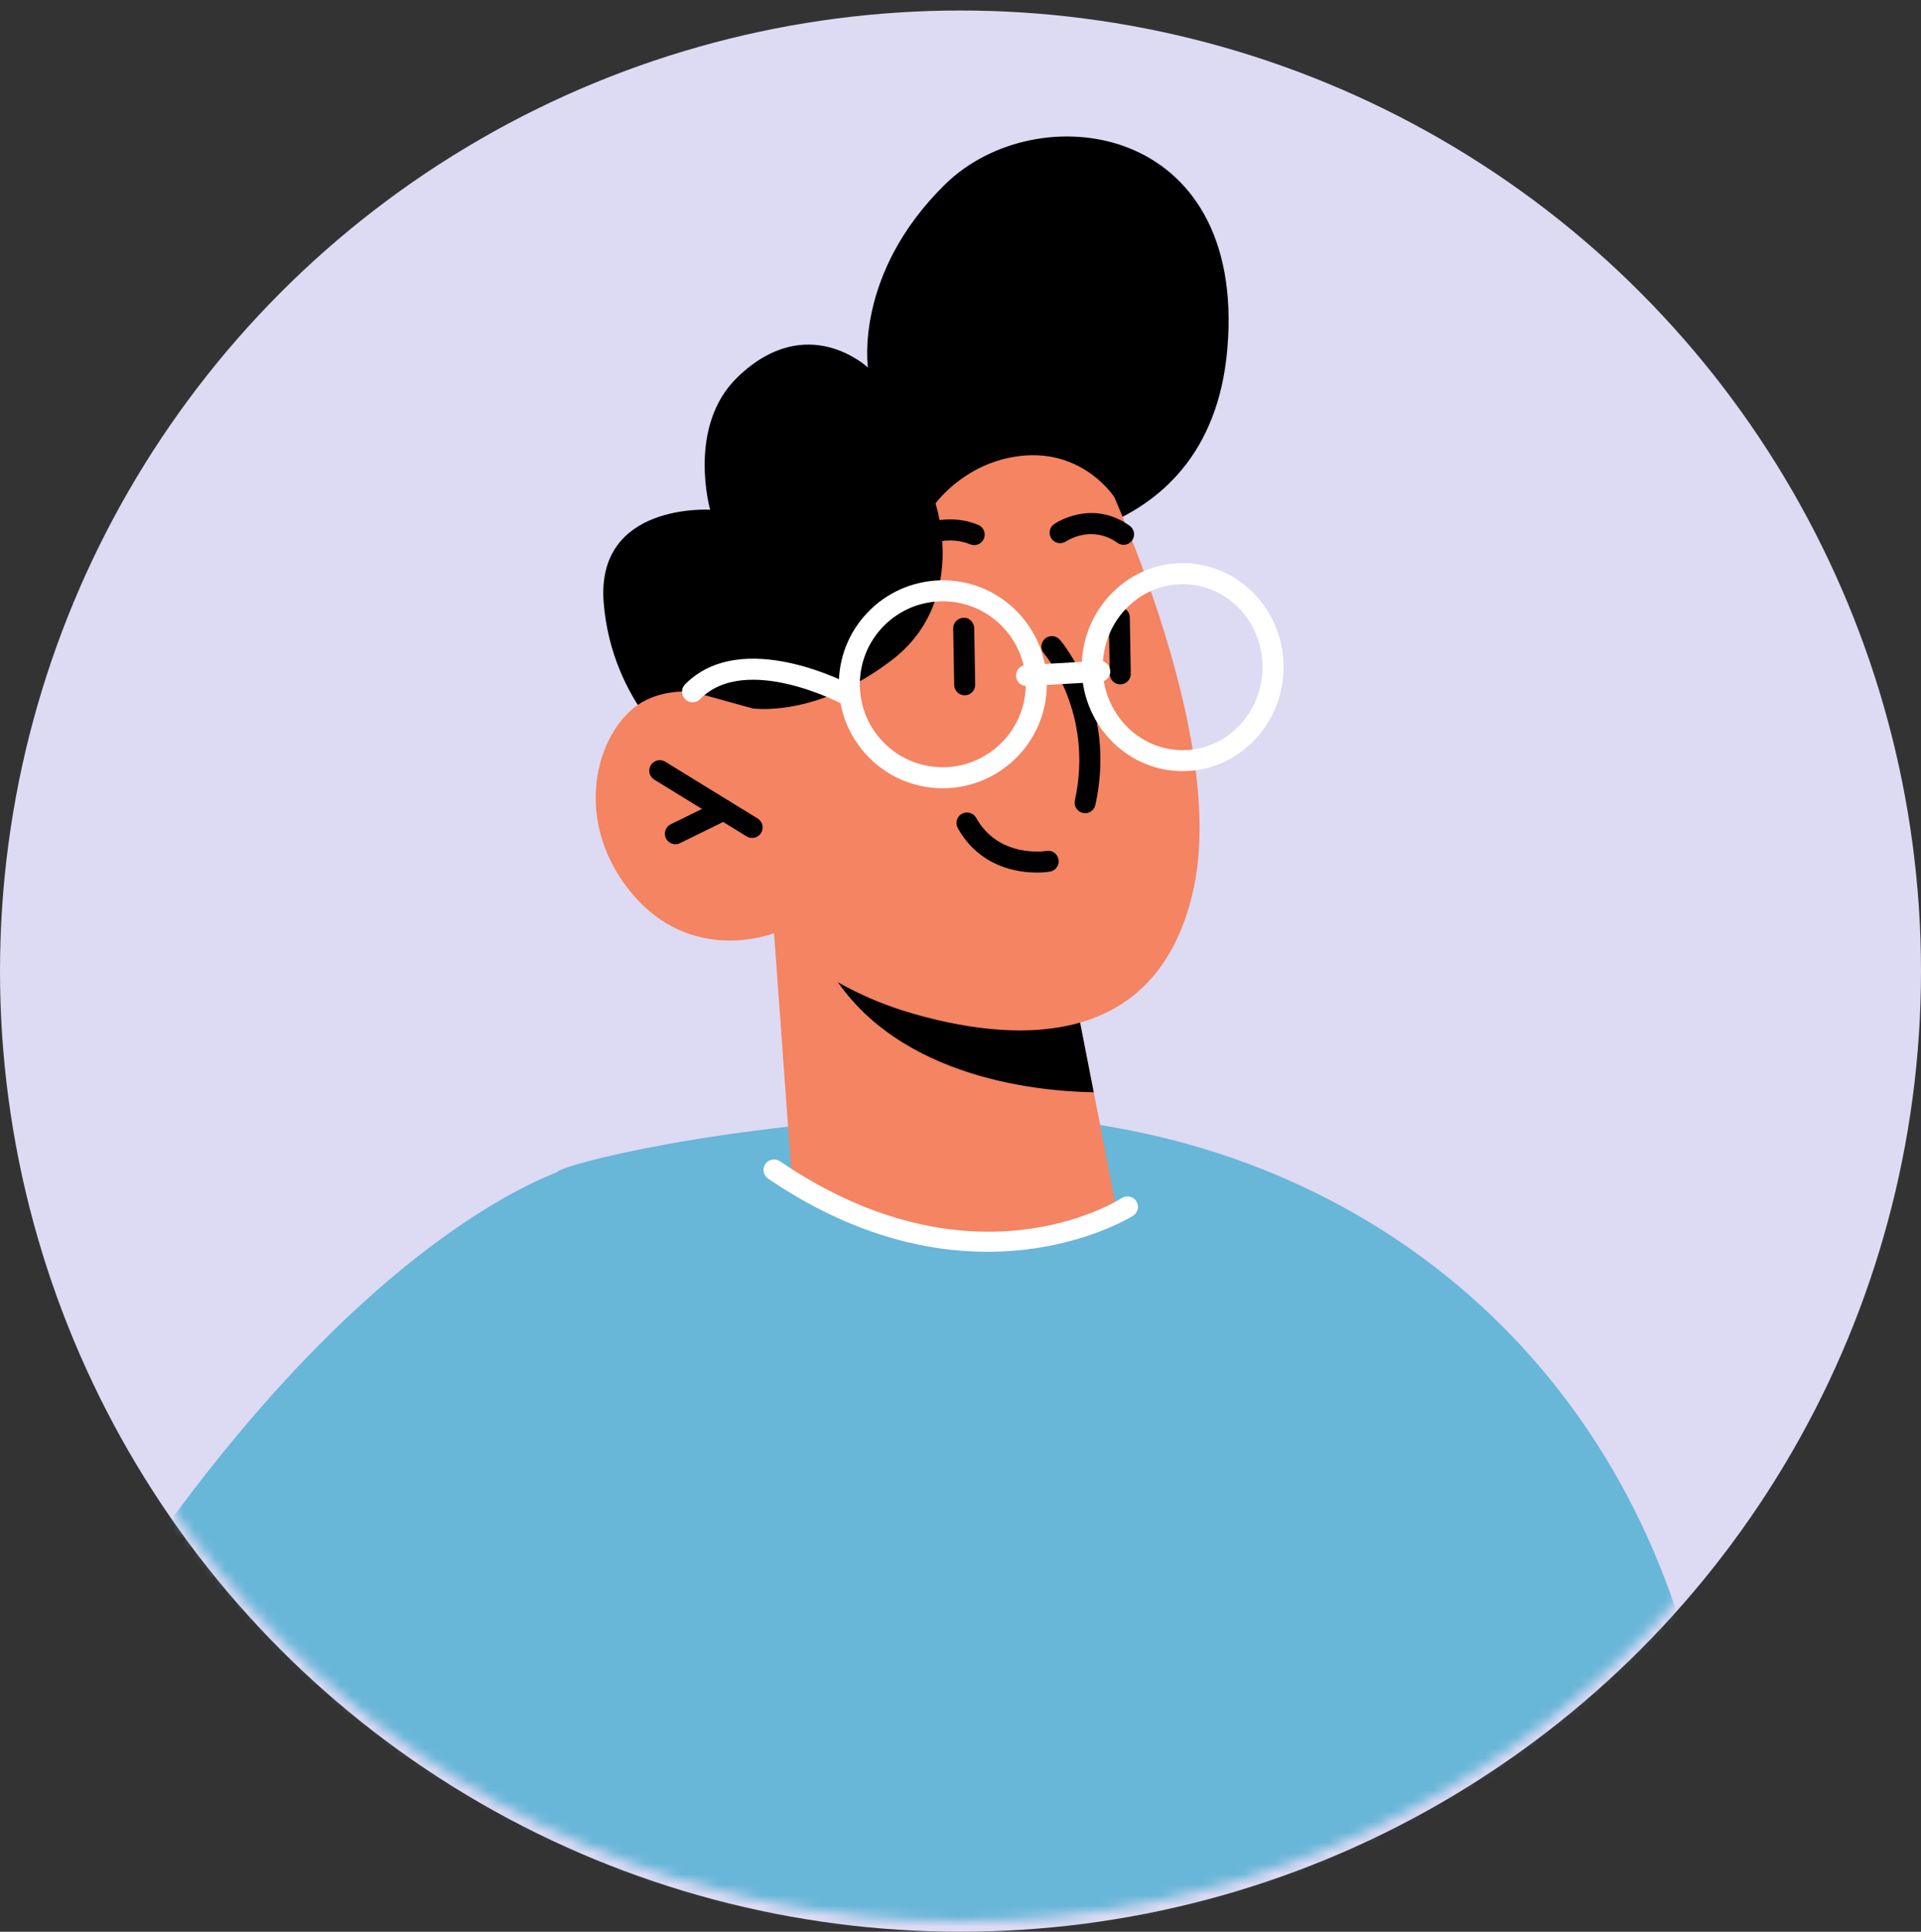
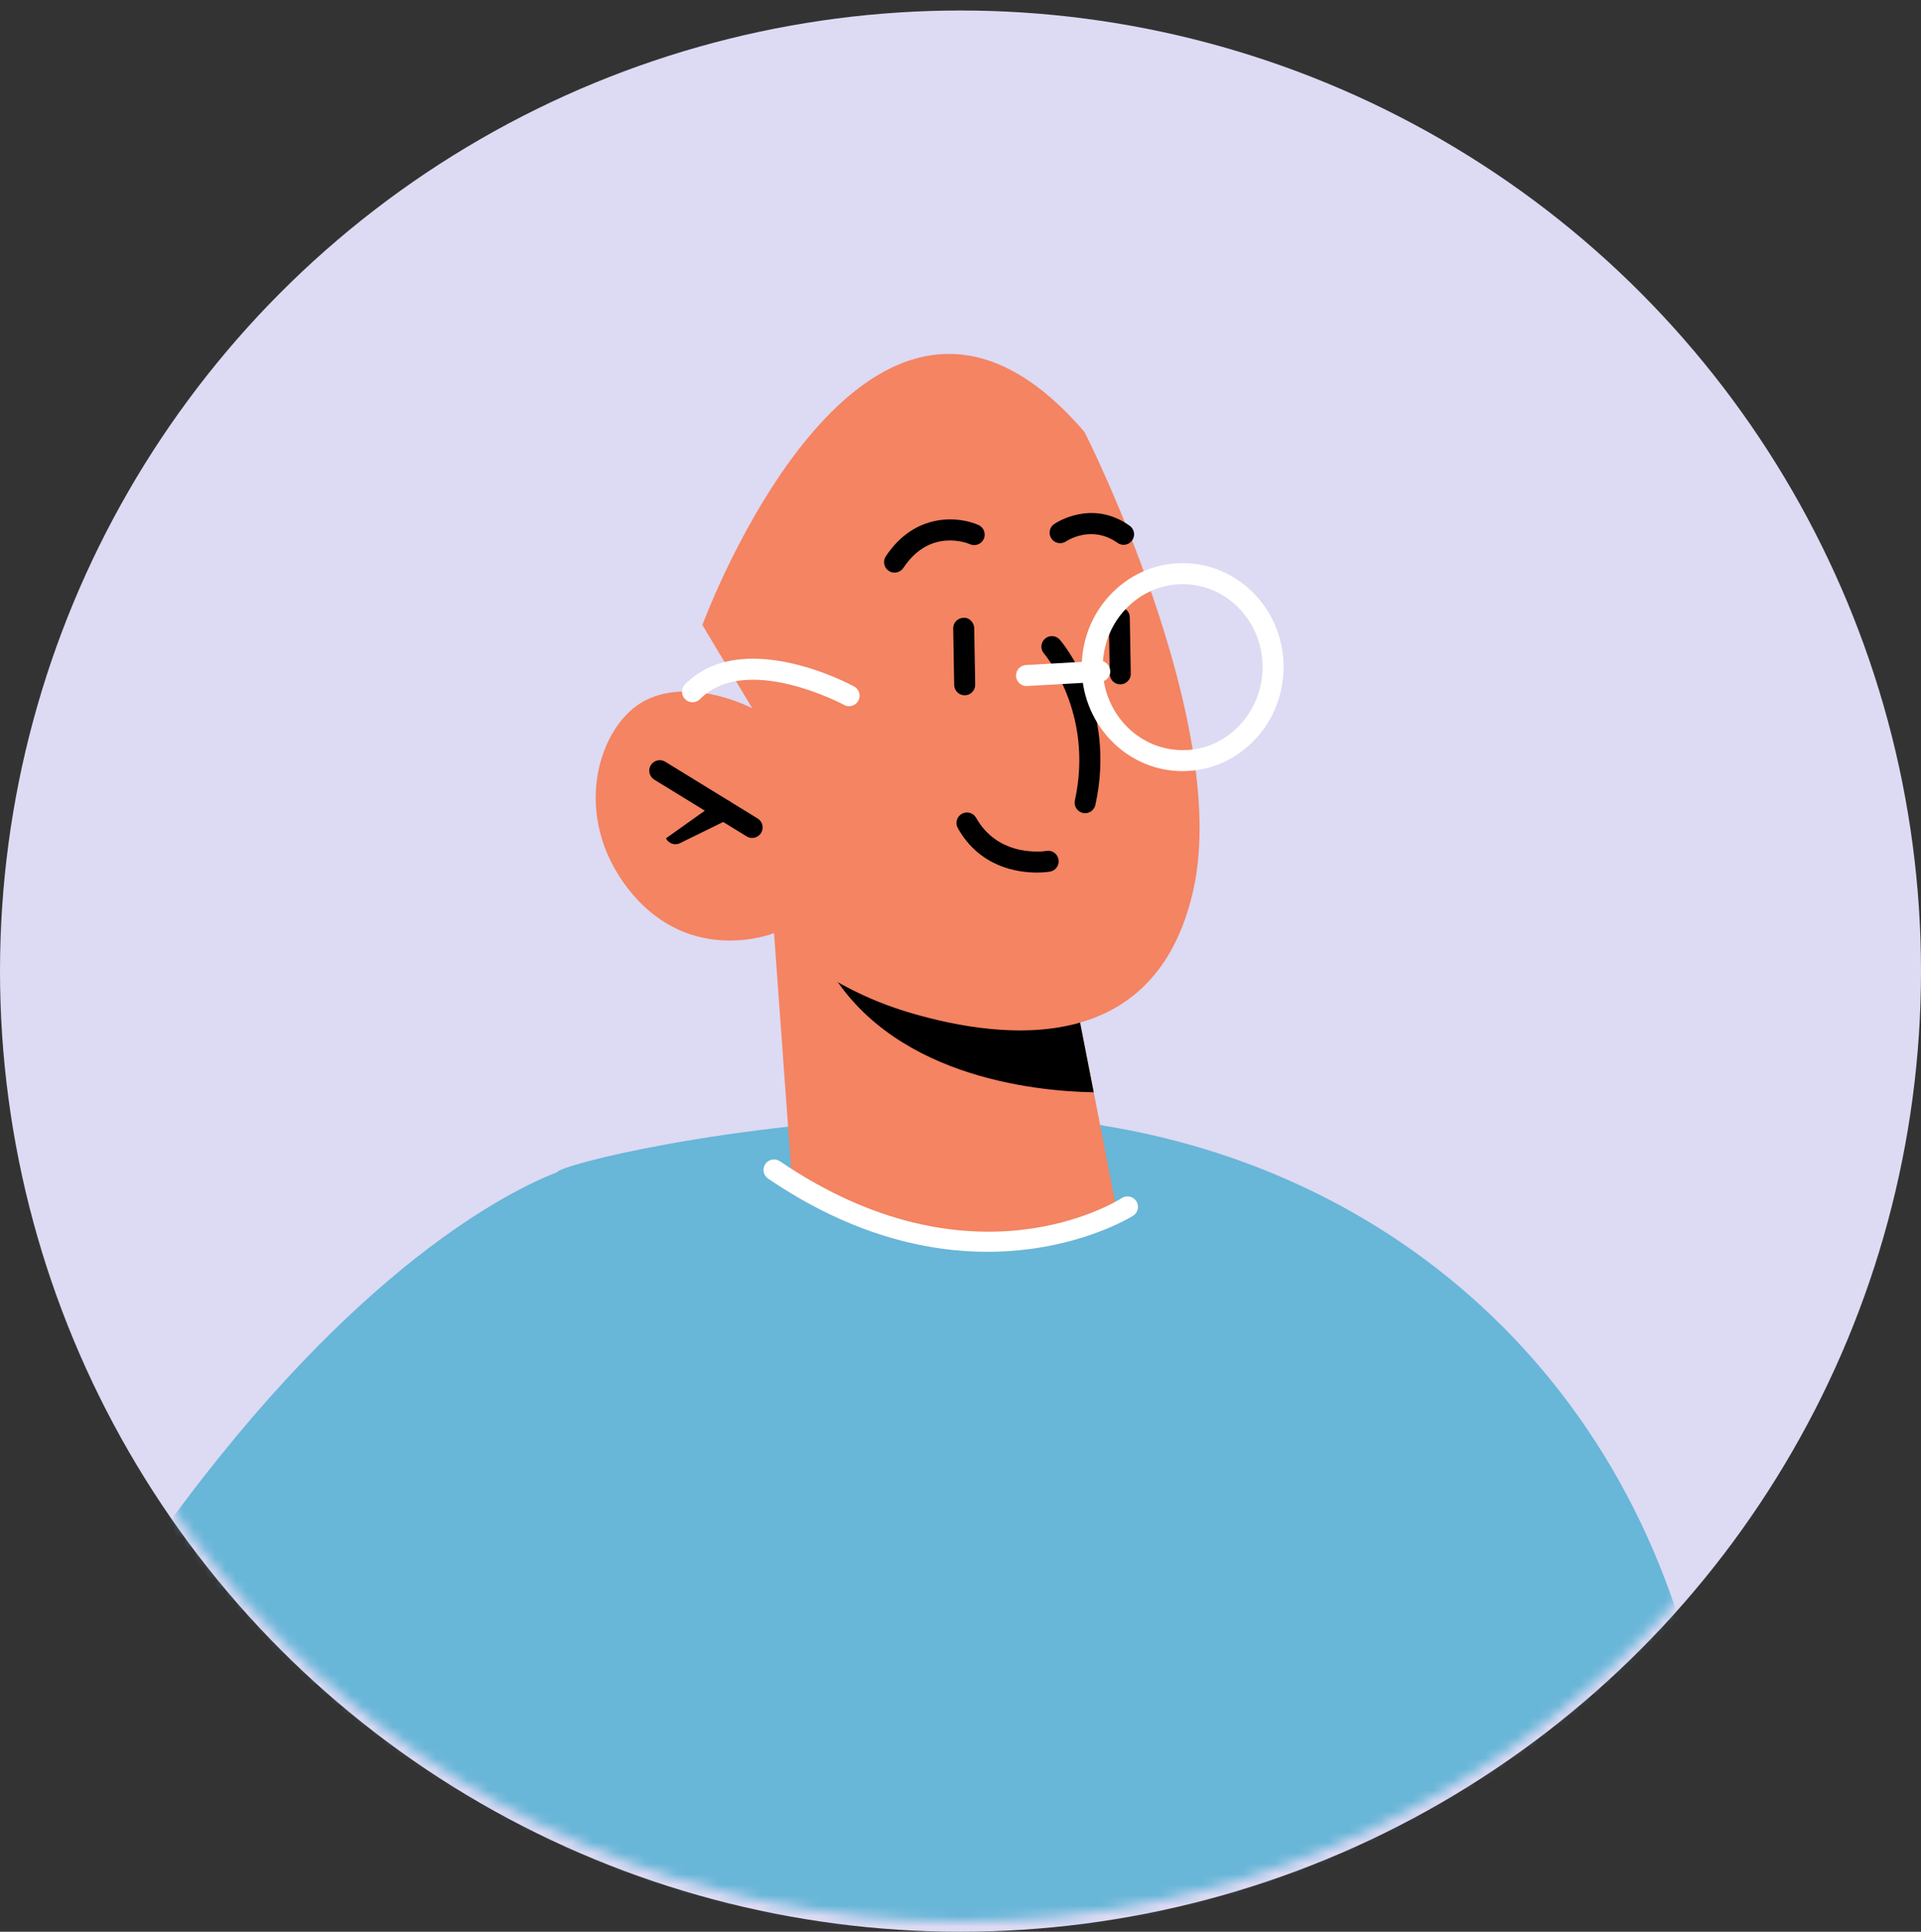
<svg xmlns="http://www.w3.org/2000/svg" width="183" height="184" viewBox="0 0 183 184" fill="none">
  <rect x="0" y="0" width="183" height="184" fill="#333333" stroke="none" />
  <circle cx="91.5" cy="92.5" r="91.5" fill="#DDDAF3" />
  <mask id="mask0_288_25803" style="mask-type:alpha" maskUnits="userSpaceOnUse" x="0" y="0" width="183" height="183">
    <circle cx="91.5" cy="91.5" r="91.5" fill="#DDDAF3" />
  </mask>
  <g mask="url(#mask0_288_25803)">
    <path d="M160.085 154.667C159.884 154.907 159.684 155.127 159.464 155.347C159.184 155.648 158.884 155.948 158.603 156.228C141.671 173.521 118.054 184.268 91.915 184.268C87.872 184.268 83.849 184.008 79.946 183.528C79.906 183.508 79.886 183.508 79.846 183.508C70.239 182.247 61.073 179.545 52.606 175.602C53.407 141.798 53.067 112.216 53.067 111.656C53.387 110.955 69.038 106.932 89.874 106.252C122.659 105.211 150.357 123.704 160.085 154.667Z" fill="#68B6D8" />
    <path d="M79.947 183.527C79.906 183.507 79.886 183.507 79.846 183.507C70.239 182.246 61.073 179.545 52.607 175.602C51.906 175.281 51.206 174.941 50.505 174.601C36.715 167.776 24.866 157.609 16 145.18C33.973 120.542 48.664 113.356 53.067 111.655C53.968 111.295 54.428 111.175 54.428 111.175L79.947 183.527Z" fill="#68B6D8" />
-     <path d="M94.048 51.94C94.048 51.94 115.216 53.483 116.925 33.189C118.744 11.581 98.774 9.007 90.053 17.541C81.333 26.078 82.684 35.014 82.684 35.014C82.684 35.014 76.892 29.524 70.263 35.923C65.397 40.618 67.649 48.552 67.649 48.552C67.649 48.552 56.729 47.857 57.51 57.428C58.29 66.999 64.995 72.015 64.995 72.015L94.048 51.94Z" fill="black" />
    <path d="M73.737 88.881L75.376 111.455C75.376 111.455 79.92 117.65 93.204 117.764C103.099 117.85 106.395 115.374 106.395 115.374L104.193 104.04L102.032 92.988L77.804 89.473L73.737 88.881Z" fill="#F48462" />
    <path d="M77.8 89.476C77.902 90.088 78.188 90.799 78.614 91.606C84.485 102.516 98.471 103.945 104.189 104.041L102.027 92.989L77.8 89.476Z" fill="black" />
    <path d="M103.325 41.166C103.325 41.166 117.229 68.61 113.701 84.673C110.172 100.739 95.624 99.072 86.829 96.506C78.035 93.942 73.732 88.882 73.732 88.882C73.732 88.882 65.836 92.073 60.024 84.892C54.212 77.712 57.036 68.924 61.521 66.692C66.006 64.459 71.662 67.467 71.662 67.467L66.911 59.531C66.911 59.531 82.568 16.938 103.325 41.166Z" fill="#F48462" />
    <path d="M71.65 79.815C71.472 79.815 71.29 79.769 71.127 79.667L62.327 74.261C61.857 73.971 61.709 73.356 61.997 72.884C62.287 72.414 62.904 72.264 63.374 72.556L72.174 77.962C72.644 78.252 72.793 78.866 72.502 79.339C72.314 79.645 71.986 79.815 71.65 79.815Z" fill="black" />
-     <path d="M64.34 80.412C63.969 80.412 63.615 80.205 63.441 79.853C63.197 79.357 63.401 78.756 63.899 78.512L68.503 76.252C68.999 76.012 69.597 76.216 69.842 76.711C70.084 77.207 69.882 77.808 69.383 78.052L64.78 80.311C64.638 80.379 64.488 80.412 64.34 80.412Z" fill="black" />
+     <path d="M64.34 80.412C63.969 80.412 63.615 80.205 63.441 79.853L68.503 76.252C68.999 76.012 69.597 76.216 69.842 76.711C70.084 77.207 69.882 77.808 69.383 78.052L64.78 80.311C64.638 80.379 64.488 80.412 64.34 80.412Z" fill="black" />
    <path d="M107.035 51.894C106.835 51.894 106.633 51.834 106.457 51.708C103.993 49.958 101.652 51.502 101.553 51.57C101.095 51.874 100.475 51.76 100.164 51.305C99.854 50.851 99.966 50.233 100.419 49.92C100.563 49.82 103.991 47.503 107.616 50.078C108.066 50.397 108.172 51.023 107.852 51.474C107.656 51.748 107.35 51.894 107.035 51.894Z" fill="black" />
    <path d="M103.373 77.458C103.301 77.458 103.229 77.45 103.157 77.434C102.617 77.314 102.277 76.781 102.395 76.241C104.236 67.885 99.499 62.301 99.451 62.245C99.088 61.828 99.134 61.196 99.551 60.834C99.969 60.471 100.597 60.517 100.964 60.936C101.186 61.192 106.406 67.346 104.35 76.671C104.246 77.139 103.832 77.458 103.373 77.458Z" fill="black" />
    <path d="M106.72 65.188C106.176 65.188 105.729 64.752 105.719 64.205L105.625 58.823C105.615 58.271 106.055 57.815 106.608 57.805C107.186 57.867 107.617 58.235 107.627 58.787L107.721 64.167C107.731 64.72 107.29 65.176 106.738 65.186C106.732 65.188 106.726 65.188 106.72 65.188Z" fill="black" />
    <path d="M91.9 66.228C91.355 66.228 90.909 65.792 90.899 65.245L90.805 59.865C90.795 59.313 91.235 58.857 91.788 58.847C92.302 58.785 92.796 59.277 92.806 59.829L92.9 65.209C92.91 65.762 92.47 66.218 91.918 66.228C91.912 66.228 91.906 66.228 91.9 66.228Z" fill="black" />
-     <path d="M106.167 47.37C106.167 47.37 103.387 43.011 97.751 43.381C92.117 43.752 89.117 47.957 89.117 47.957C89.117 47.957 92.275 57.259 84.984 62.853C77.693 68.448 71.664 67.469 71.664 67.469L65.966 65.892L61.303 58.072L76.114 39.589L96.114 27.102L107.41 35.954L106.167 47.37Z" fill="black" />
    <path d="M98.778 83.112C96.89 83.112 93.32 82.578 91.244 78.879C90.974 78.399 91.146 77.788 91.626 77.516C92.111 77.248 92.717 77.418 92.989 77.9C95.145 81.739 99.506 81.081 99.69 81.051C100.235 80.951 100.749 81.331 100.839 81.873C100.929 82.418 100.565 82.932 100.02 83.024C99.956 83.036 99.484 83.112 98.778 83.112Z" fill="black" />
    <path d="M112.655 73.45C112.575 73.45 112.495 73.45 112.415 73.448C107.115 73.316 102.914 68.764 103.052 63.307C103.118 60.669 104.177 58.209 106.03 56.386C107.894 54.554 110.339 53.569 112.911 53.644C118.211 53.776 122.412 58.327 122.274 63.787C122.208 66.425 121.149 68.883 119.296 70.706C117.491 72.479 115.141 73.45 112.655 73.45ZM112.673 55.641C110.716 55.641 108.862 56.408 107.433 57.811C105.95 59.268 105.106 61.237 105.052 63.357C104.942 67.712 108.268 71.34 112.465 71.447C114.504 71.52 116.42 70.728 117.891 69.279C119.374 67.822 120.219 65.852 120.271 63.735C120.381 59.378 117.054 55.749 112.857 55.643C112.799 55.641 112.737 55.641 112.673 55.641Z" fill="white" />
-     <path d="M89.82 75.082C89.736 75.082 89.653 75.082 89.567 75.079C86.923 75.013 84.462 73.921 82.638 72.003C80.815 70.088 79.846 67.574 79.912 64.93C79.978 62.286 81.071 59.822 82.989 57.999C84.906 56.176 87.428 55.221 90.064 55.275C95.524 55.411 99.855 59.967 99.719 65.427C99.583 70.802 95.165 75.082 89.82 75.082ZM89.809 57.275C87.774 57.275 85.849 58.043 84.368 59.45C82.838 60.907 81.966 62.871 81.914 64.982C81.862 67.092 82.632 69.097 84.087 70.626C85.542 72.155 87.506 73.026 89.617 73.08C93.957 73.18 97.607 69.734 97.715 65.376C97.825 61.019 94.369 57.387 90.012 57.277C89.946 57.275 89.878 57.275 89.809 57.275Z" fill="white" />
    <path d="M97.787 65.346C97.261 65.346 96.819 64.933 96.791 64.401C96.759 63.85 97.181 63.376 97.734 63.346L104.709 62.952C105.245 62.882 105.733 63.342 105.763 63.895C105.795 64.445 105.373 64.919 104.821 64.949L97.846 65.344C97.826 65.346 97.808 65.346 97.787 65.346Z" fill="white" />
    <path d="M80.885 67.265C80.723 67.265 80.559 67.225 80.408 67.143C80.318 67.093 71.068 62.157 66.683 66.595C66.294 66.987 65.662 66.991 65.267 66.603C64.875 66.214 64.871 65.58 65.259 65.188C70.701 59.684 80.933 65.152 81.365 65.386C81.852 65.65 82.03 66.256 81.767 66.743C81.583 67.075 81.239 67.265 80.885 67.265Z" fill="white" />
    <path d="M94.065 119.235C88.283 119.235 81.074 117.638 73.172 112.264C72.714 111.954 72.596 111.331 72.908 110.875C73.22 110.418 73.843 110.3 74.299 110.611C92.55 123.026 106.292 114.485 106.867 114.117C107.333 113.817 107.949 113.951 108.25 114.415C108.548 114.878 108.416 115.498 107.951 115.796C107.863 115.854 102.475 119.235 94.065 119.235Z" fill="white" />
    <path d="M85.218 54.543C85.028 54.543 84.838 54.491 84.668 54.377C84.207 54.073 84.079 53.45 84.385 52.99C87.194 48.749 91.391 49.191 93.216 50.01C93.72 50.236 93.944 50.831 93.718 51.333C93.492 51.835 92.9 52.057 92.399 51.837C92.235 51.763 88.605 50.238 86.057 54.097C85.861 54.385 85.542 54.543 85.218 54.543Z" fill="black" />
  </g>
</svg>